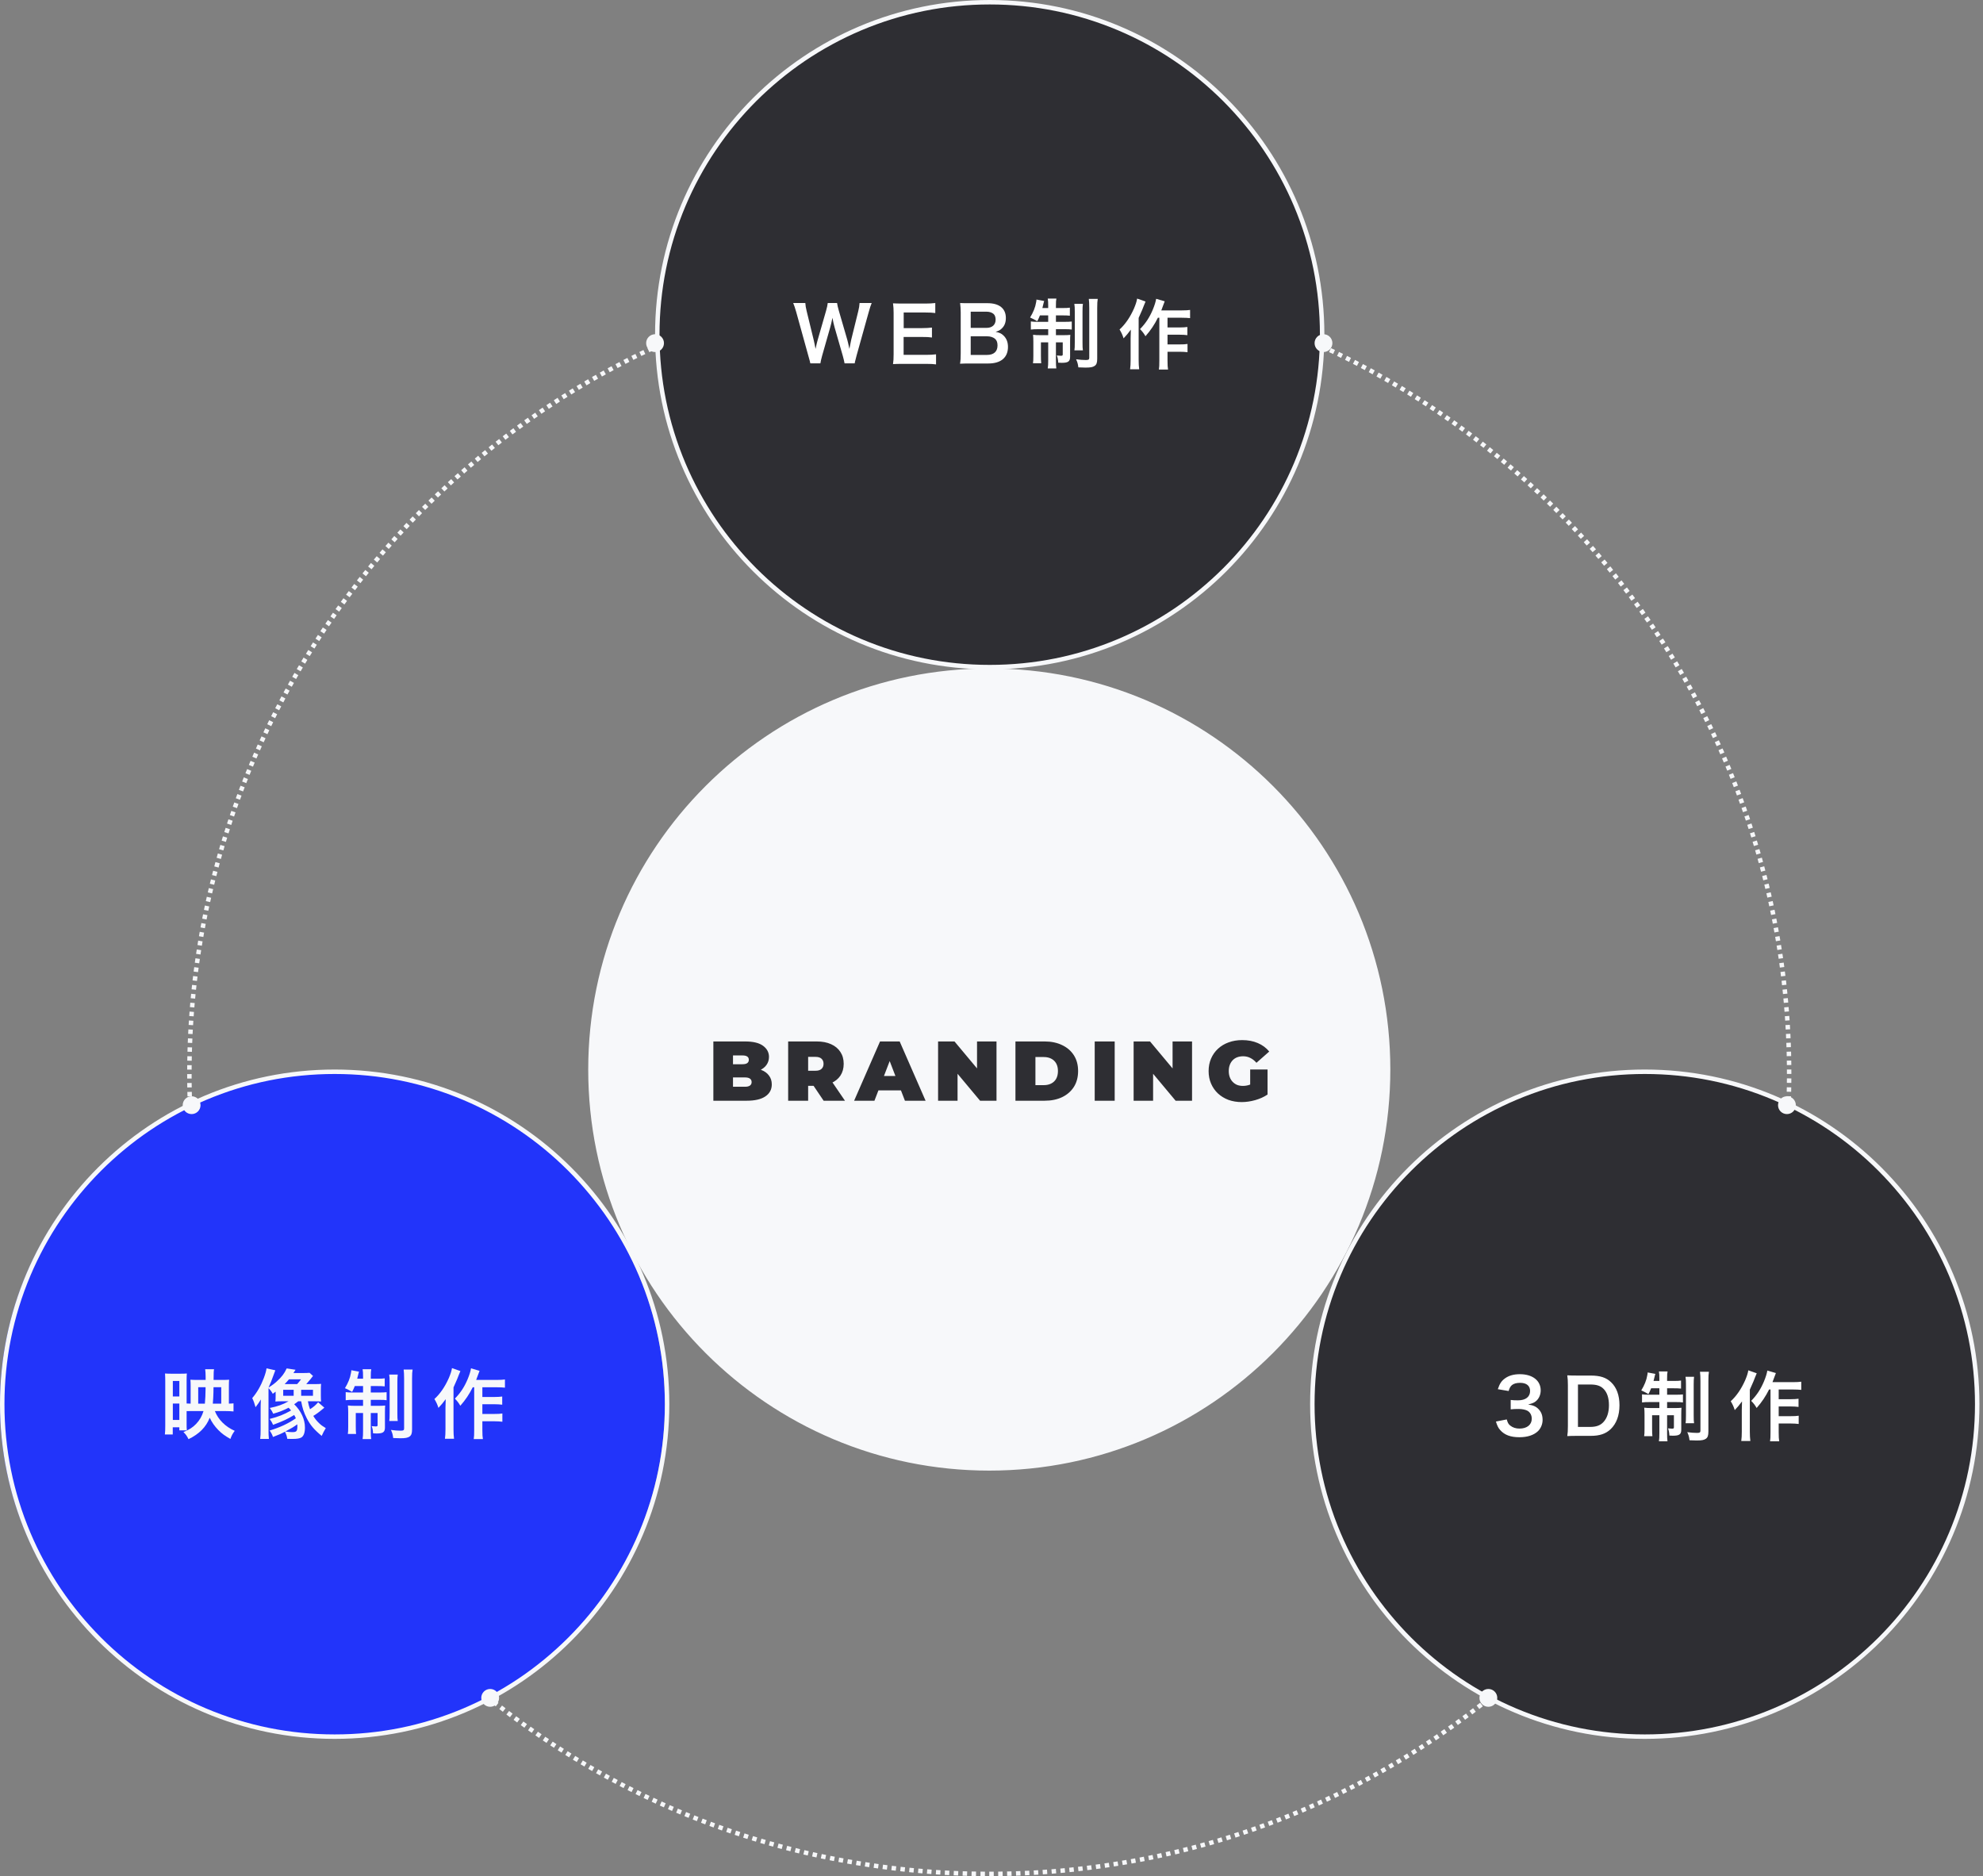
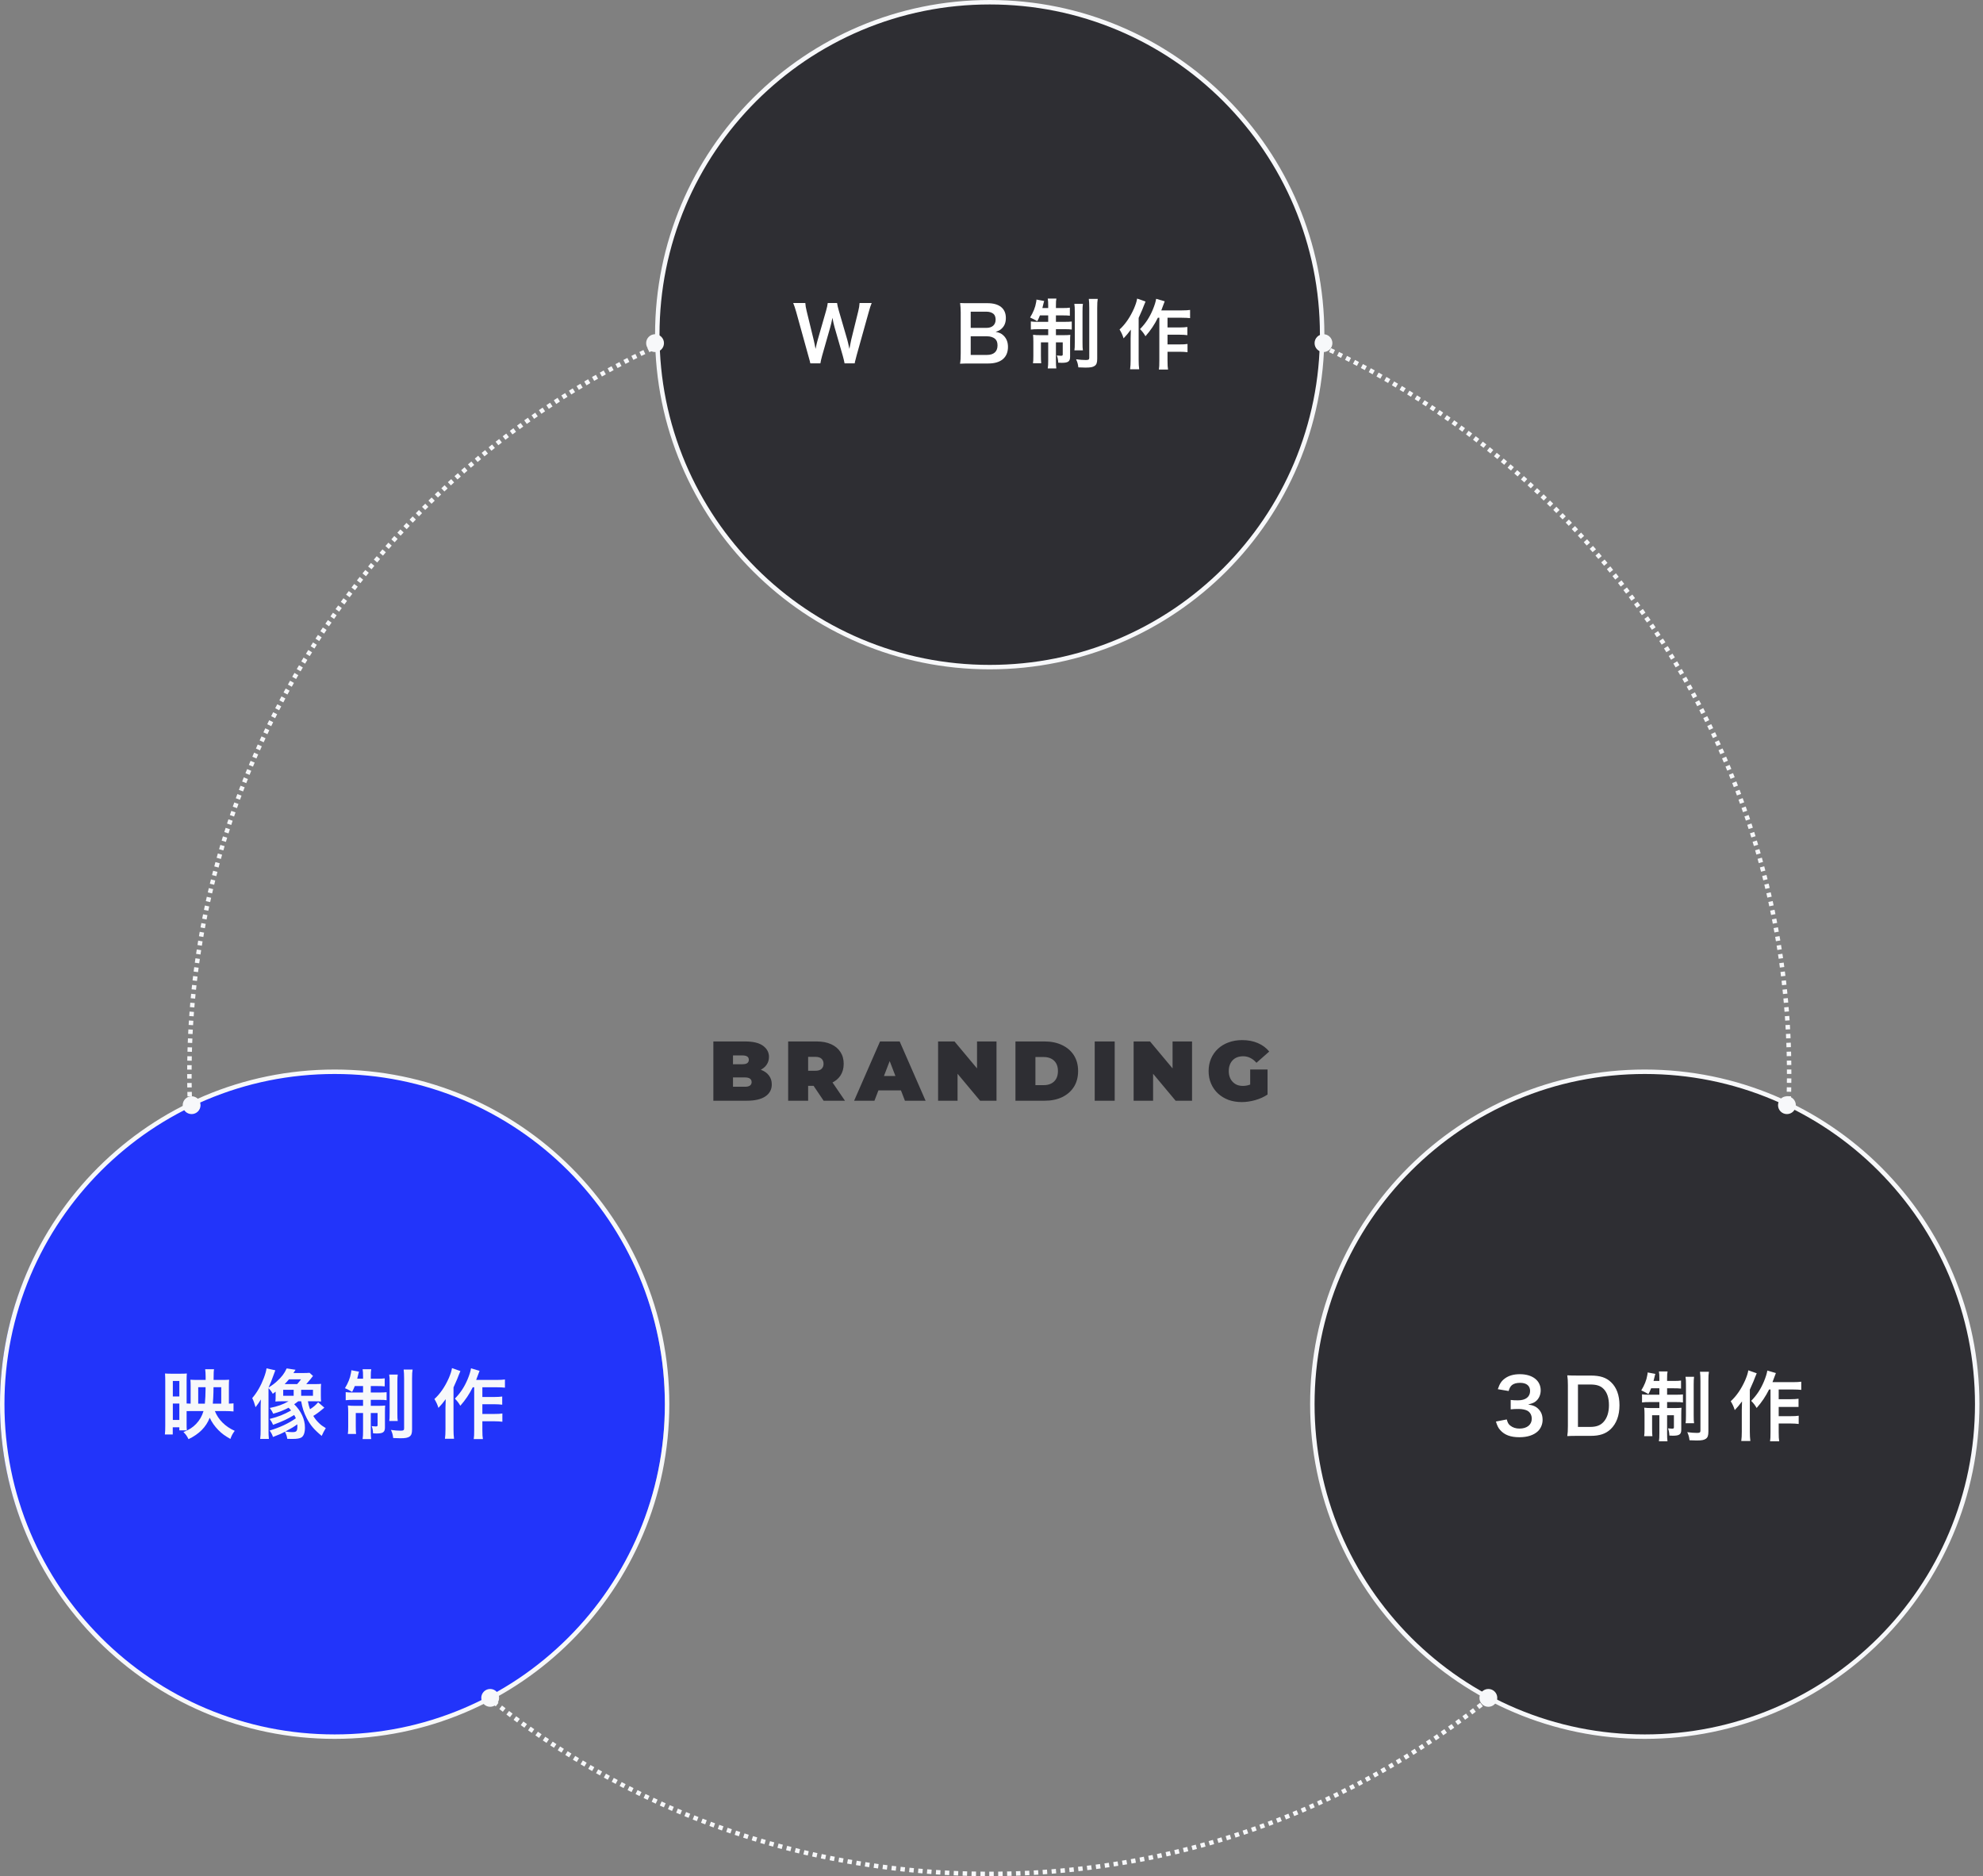
<svg xmlns="http://www.w3.org/2000/svg" width="445" height="421" viewBox="0 0 445 421" fill="none">
  <rect x="0" y="0" width="445" height="421" fill="#808080" stroke="none" />
  <path d="M222 420.5C321.135 420.5 401.5 340.135 401.5 241C401.5 141.865 321.135 61.5 222 61.5C122.865 61.5 42.5 141.865 42.5 241C42.5 340.135 122.865 420.5 222 420.5Z" stroke="#F7F8FA" stroke-dasharray="1 1" />
  <path d="M222.1 149.7C212.03 149.7 202.26 147.73 193.06 143.84C188.64 141.97 184.38 139.66 180.39 136.96C176.44 134.29 172.72 131.23 169.35 127.85C165.97 124.47 162.91 120.76 160.24 116.81C157.55 112.82 155.23 108.56 153.36 104.14C149.47 94.94 147.5 85.17 147.5 75.1C147.5 65.03 149.47 55.26 153.36 46.06C155.23 41.64 157.54 37.38 160.24 33.39C162.91 29.44 165.97 25.72 169.35 22.35C172.73 18.97 176.44 15.91 180.39 13.24C184.38 10.55 188.64 8.23 193.06 6.36C202.26 2.47 212.03 0.5 222.1 0.5C232.17 0.5 241.94 2.47 251.14 6.36C255.56 8.23 259.82 10.54 263.81 13.24C267.76 15.91 271.48 18.97 274.85 22.35C278.23 25.73 281.29 29.44 283.96 33.39C286.65 37.38 288.97 41.64 290.84 46.06C294.73 55.26 296.7 65.03 296.7 75.1C296.7 85.17 294.73 94.94 290.84 104.14C288.97 108.56 286.66 112.82 283.96 116.81C281.29 120.76 278.23 124.48 274.85 127.85C271.47 131.23 267.76 134.29 263.81 136.96C259.82 139.65 255.56 141.97 251.14 143.84C241.94 147.73 232.17 149.7 222.1 149.7Z" fill="#2E2E33" />
  <path d="M222.1 1C212.1 1 202.39 2.96 193.26 6.82C188.87 8.68 184.63 10.98 180.67 13.65C176.75 16.3 173.06 19.35 169.7 22.7C166.35 26.05 163.3 29.74 160.65 33.67C157.97 37.63 155.68 41.87 153.82 46.26C149.96 55.4 148 65.1 148 75.1C148 85.1 149.96 94.81 153.82 103.94C155.68 108.33 157.98 112.57 160.65 116.53C163.3 120.45 166.35 124.14 169.7 127.5C173.05 130.85 176.74 133.9 180.67 136.55C184.63 139.23 188.87 141.52 193.26 143.38C202.4 147.24 212.1 149.2 222.1 149.2C232.1 149.2 241.81 147.24 250.94 143.38C255.33 141.52 259.57 139.22 263.53 136.55C267.45 133.9 271.14 130.85 274.5 127.5C277.85 124.15 280.9 120.46 283.55 116.53C286.23 112.57 288.52 108.33 290.38 103.94C294.24 94.8 296.2 85.1 296.2 75.1C296.2 65.1 294.24 55.39 290.38 46.26C288.52 41.87 286.22 37.63 283.55 33.67C280.9 29.75 277.85 26.06 274.5 22.7C271.15 19.35 267.46 16.3 263.53 13.65C259.57 10.97 255.33 8.68 250.94 6.82C241.8 2.96 232.1 1 222.1 1ZM222.1 0C263.58 0 297.2 33.62 297.2 75.1C297.2 116.58 263.58 150.2 222.1 150.2C180.62 150.2 147 116.58 147 75.1C147 33.62 180.62 0 222.1 0Z" fill="#F7F8FA" />
  <path d="M74.6 389.7C64.53 389.7 54.76 387.73 45.56 383.84C41.14 381.97 36.88 379.66 32.89 376.96C28.94 374.29 25.22 371.23 21.85 367.85C18.47 364.47 15.41 360.76 12.74 356.81C10.05 352.82 7.73 348.56 5.86 344.14C1.97 334.94 0 325.17 0 315.1C0 305.03 1.97 295.26 5.86 286.06C7.73 281.64 10.04 277.38 12.74 273.39C15.41 269.44 18.47 265.72 21.85 262.35C25.23 258.97 28.94 255.91 32.89 253.24C36.88 250.55 41.14 248.23 45.56 246.36C54.76 242.47 64.53 240.5 74.6 240.5C84.67 240.5 94.44 242.47 103.64 246.36C108.06 248.23 112.32 250.54 116.31 253.24C120.26 255.91 123.98 258.97 127.35 262.35C130.73 265.73 133.79 269.44 136.46 273.39C139.15 277.38 141.47 281.64 143.34 286.06C147.23 295.26 149.2 305.03 149.2 315.1C149.2 325.17 147.23 334.94 143.34 344.14C141.47 348.56 139.16 352.82 136.46 356.81C133.79 360.76 130.73 364.48 127.35 367.85C123.97 371.23 120.26 374.29 116.31 376.96C112.32 379.65 108.06 381.97 103.64 383.84C94.44 387.73 84.67 389.7 74.6 389.7Z" fill="#2234FA" />
  <path d="M75.1 241C65.1 241 55.39 242.96 46.26 246.82C41.87 248.68 37.63 250.98 33.67 253.65C29.75 256.3 26.06 259.35 22.7 262.7C19.35 266.05 16.3 269.74 13.65 273.67C10.97 277.63 8.68 281.87 6.82 286.26C2.96 295.4 1 305.1 1 315.1C1 325.1 2.96 334.81 6.82 343.94C8.68 348.33 10.98 352.57 13.65 356.53C16.3 360.45 19.35 364.14 22.7 367.5C26.05 370.85 29.74 373.9 33.67 376.55C37.63 379.23 41.87 381.52 46.26 383.38C55.4 387.24 65.1 389.2 75.1 389.2C85.1 389.2 94.81 387.24 103.94 383.38C108.33 381.52 112.57 379.22 116.53 376.55C120.45 373.9 124.14 370.85 127.5 367.5C130.85 364.15 133.9 360.46 136.55 356.53C139.23 352.57 141.52 348.33 143.38 343.94C147.24 334.8 149.2 325.1 149.2 315.1C149.2 305.1 147.24 295.39 143.38 286.26C141.52 281.87 139.22 277.63 136.55 273.67C133.9 269.75 130.85 266.06 127.5 262.7C124.15 259.35 120.46 256.3 116.53 253.65C112.57 250.97 108.33 248.68 103.94 246.82C94.8 242.96 85.1 241 75.1 241ZM75.1 240C116.58 240 150.2 273.62 150.2 315.1C150.2 356.58 116.58 390.2 75.1 390.2C33.62 390.2 0 356.58 0 315.1C0 273.62 33.62 240 75.1 240Z" fill="#F7F8FA" />
  <path d="M106.411 311.301H106.088C105.34 312.814 104.456 314.14 103.3 315.449C102.892 314.752 102.654 314.446 102.076 313.851C103.368 312.525 104.201 311.233 104.932 309.516C105.357 308.496 105.612 307.646 105.697 307.051L107.618 307.612C107.448 308.02 107.397 308.173 107.278 308.513C107.023 309.227 107.006 309.278 106.853 309.652H111.477C112.31 309.652 112.837 309.618 113.313 309.55V311.386C112.82 311.335 112.225 311.301 111.477 311.301H108.247V313.477H111.018C111.732 313.477 112.191 313.443 112.701 313.375V315.211C112.157 315.143 111.647 315.109 111.001 315.109H108.247V317.285H111.035C111.766 317.285 112.225 317.268 112.735 317.183V319.036C112.174 318.968 111.681 318.934 111.035 318.934H108.247V320.889C108.247 321.909 108.281 322.453 108.366 322.929H106.309C106.394 322.436 106.411 321.926 106.411 320.889V311.301ZM101.43 307L103.317 307.663C103.13 308.088 103.079 308.207 102.926 308.615C102.654 309.346 102.654 309.346 101.77 311.335V320.753C101.77 321.552 101.804 322.232 101.889 322.861H99.849C99.934 322.215 99.968 321.637 99.968 320.753V315.908C99.968 315.483 99.968 315.398 100.019 313.97C99.424 314.769 98.999 315.296 98.387 315.925C98.149 315.143 97.911 314.65 97.486 313.936C98.744 312.797 99.849 311.199 100.716 309.244C101.09 308.36 101.328 307.663 101.43 307Z" fill="#F7F8FA" />
  <path d="M81.472 311.029H79.619C79.415 311.539 79.313 311.76 79.024 312.338C78.361 311.947 78.055 311.794 77.409 311.505C78.106 310.366 78.582 309.21 78.752 308.139C78.837 307.731 78.837 307.629 78.837 307.476L80.571 307.799C80.52 307.935 80.435 308.224 80.384 308.479C80.35 308.666 80.248 309.04 80.163 309.38H81.472V308.904C81.472 308.088 81.455 307.731 81.37 307.255H83.308C83.223 307.68 83.206 308.037 83.206 308.87V309.38H84.651C85.484 309.38 85.892 309.363 86.334 309.295V311.097C85.858 311.046 85.433 311.029 84.651 311.029H83.206V312.474H85.195C85.858 312.474 86.283 312.457 86.759 312.406V314.208C86.334 314.14 85.943 314.123 85.127 314.123H83.206V315.466H84.855C85.603 315.466 85.96 315.449 86.436 315.398C86.402 315.806 86.385 316.146 86.385 316.911V320.311C86.385 321.365 85.96 321.671 84.498 321.671C84.345 321.671 84.192 321.671 83.716 321.637C83.682 320.94 83.614 320.583 83.41 320.022C83.682 320.056 84.124 320.09 84.311 320.09C84.634 320.09 84.736 320.022 84.736 319.801V317.081H83.206V321.093C83.206 322.011 83.223 322.47 83.291 322.929H81.37C81.455 322.402 81.472 321.977 81.472 321.076V317.081H79.84V320.124C79.84 320.855 79.857 321.331 79.908 321.773H78.055C78.123 321.331 78.14 321.025 78.14 320.107V316.979C78.14 316.316 78.123 315.857 78.072 315.381C78.599 315.449 79.024 315.466 79.721 315.466H81.472V314.123H79.33C78.548 314.123 78.055 314.14 77.579 314.208V312.389C78.021 312.457 78.429 312.474 79.092 312.474H81.472V311.029ZM87.337 308.445H89.258C89.19 308.904 89.173 309.363 89.173 310.213V317.064C89.173 318.084 89.19 318.441 89.258 318.866H87.354C87.422 318.424 87.439 318.118 87.439 317.047V310.247C87.439 309.38 87.422 308.904 87.337 308.445ZM90.584 307.323H92.59C92.505 307.816 92.471 308.326 92.471 309.38V320.736C92.471 321.637 92.318 322.062 91.91 322.351C91.485 322.64 90.992 322.742 89.853 322.742C89.768 322.742 89.241 322.725 88.238 322.691C88.136 321.892 88.034 321.535 87.728 320.872C88.527 320.991 89.309 321.042 89.921 321.042C90.533 321.042 90.686 320.94 90.686 320.532V309.431C90.686 308.411 90.652 307.867 90.584 307.323Z" fill="#F7F8FA" />
  <path d="M61.854 313.239V312.287C61.599 312.474 61.531 312.525 61.208 312.763C60.953 312.287 60.681 311.913 60.256 311.505V320.838C60.256 321.722 60.273 322.249 60.341 322.895H58.386C58.471 322.181 58.488 321.739 58.488 320.855V316.214C58.488 315.619 58.488 315.296 58.539 314.038C58.199 314.599 57.808 315.194 57.349 315.772C57.077 314.82 56.924 314.395 56.601 313.732C57.655 312.508 58.539 310.978 59.202 309.227C59.559 308.275 59.729 307.646 59.814 307.051L61.786 307.493C60.783 310.213 60.783 310.213 60.256 311.386C61.242 310.723 61.531 310.519 62.109 309.992C63.231 308.972 63.792 308.241 64.336 307.068L66.325 307.374C66.104 307.731 66.104 307.731 65.849 308.105H68.042C68.654 308.105 69.062 308.088 69.47 308.054L70.252 308.768C70.133 308.887 70.133 308.887 69.708 309.448C69.657 309.499 69.555 309.635 69.368 309.839C69.283 309.941 69.147 310.094 68.994 310.281C68.875 310.417 68.841 310.451 68.722 310.587H70.711C71.34 310.587 71.68 310.57 72.054 310.536C72.02 310.927 72.003 311.267 72.003 311.879V313.12C72.003 313.868 72.02 314.123 72.054 314.497C71.663 314.463 71.391 314.446 70.711 314.446H69.096C69.266 315.313 69.334 315.585 69.572 316.231C70.422 315.67 70.796 315.347 71.391 314.667L72.785 315.874L72.564 316.061C71.731 316.775 70.83 317.438 70.303 317.727C70.711 318.407 71.119 318.9 71.697 319.444C72.071 319.801 72.377 320.022 73.108 320.464C72.7 321.127 72.479 321.569 72.19 322.215C70.456 320.77 69.623 319.784 68.824 318.22C68.195 316.996 67.855 315.942 67.583 314.446H66.92C66.359 314.871 66.308 314.922 66.019 315.109C67.566 316.622 68.433 318.492 68.433 320.328C68.433 321.484 68.161 322.215 67.651 322.555C67.26 322.793 66.631 322.895 65.611 322.895C65.407 322.895 65.05 322.895 64.472 322.878C64.37 322.266 64.251 321.909 63.962 321.263C62.959 321.79 62.755 321.875 61.259 322.453C61.123 321.994 60.868 321.518 60.511 321.008C62.823 320.311 64.693 319.444 66.393 318.254C66.257 317.965 66.206 317.846 66.019 317.523C64.404 318.492 63.622 318.849 61.276 319.733C61.055 319.206 60.8 318.781 60.511 318.407C62.466 317.914 63.673 317.438 65.322 316.503C65.084 316.214 64.982 316.112 64.761 315.891C63.724 316.435 62.636 316.877 61.31 317.234C61.072 316.724 61.038 316.656 60.545 315.942C62.262 315.602 63.52 315.16 64.744 314.446H63.163C62.67 314.446 62.228 314.463 61.803 314.497C61.837 314.123 61.854 313.783 61.854 313.239ZM63.877 310.587H66.682C67.09 310.128 67.294 309.89 67.549 309.516H64.846C64.489 309.958 64.251 310.213 63.877 310.587ZM66.716 319.614C65.951 320.175 65.39 320.515 64.03 321.229C64.693 321.331 65.101 321.365 65.594 321.365C66.563 321.365 66.733 321.144 66.733 320.005C66.733 319.92 66.733 319.818 66.716 319.614ZM63.554 311.862V313.205H65.9V311.862H63.554ZM67.583 311.862V313.205H70.235V311.862H67.583Z" fill="#F7F8FA" />
  <path d="M45.67 316.639H42.763C42.559 316.639 42.474 316.639 41.879 316.656V319.597C41.879 320.209 41.879 320.413 41.93 320.974H40.247V320.277H38.768V321.892H37C37.068 321.348 37.085 320.77 37.085 319.886V309.873C37.085 309.244 37.068 308.768 37.034 308.207C37.442 308.241 37.765 308.258 38.445 308.258H40.451C41.199 308.258 41.556 308.241 41.93 308.207C41.896 308.581 41.879 309.006 41.879 309.737V314.939C42.185 314.956 42.474 314.973 42.78 314.973V310.995C42.78 310.383 42.763 309.992 42.729 309.601C43.154 309.635 43.494 309.652 44.191 309.652H46.146V308.972C46.146 308.241 46.112 307.765 46.044 307.255H48.033C47.948 307.816 47.948 307.816 47.931 309.652H50.073C50.719 309.652 51.042 309.635 51.416 309.601C51.382 309.924 51.365 310.332 51.365 311.046V314.973C51.943 314.956 52.096 314.939 52.402 314.905V316.724C51.892 316.673 51.28 316.639 50.549 316.639H48.22C48.985 318.577 50.566 320.141 52.674 321.076C52.164 321.773 51.977 322.13 51.705 322.895C50.498 322.215 49.784 321.705 48.985 320.889C48.169 320.056 47.523 319.138 47.064 318.135C46.231 320.243 44.718 321.773 42.304 322.946C41.913 322.164 41.726 321.909 41.165 321.348C42.44 320.838 43.256 320.311 44.004 319.529C44.803 318.696 45.313 317.795 45.67 316.639ZM44.48 314.973H45.976C46.061 313.987 46.129 312.814 46.129 311.811V311.284H44.48V314.973ZM47.761 314.973H49.648V311.284H47.914L47.897 312.474C47.88 313.29 47.829 314.106 47.761 314.973ZM38.785 309.89V313.358H40.247V309.89H38.785ZM38.785 314.956V318.628H40.247V314.956H38.785Z" fill="#F7F8FA" />
  <path d="M369.1 389.7C359.03 389.7 349.26 387.73 340.06 383.84C335.64 381.97 331.38 379.66 327.39 376.96C323.44 374.29 319.72 371.23 316.35 367.85C312.97 364.47 309.91 360.76 307.24 356.81C304.55 352.82 302.23 348.56 300.36 344.14C296.47 334.94 294.5 325.17 294.5 315.1C294.5 305.03 296.47 295.26 300.36 286.06C302.23 281.64 304.54 277.38 307.24 273.39C309.91 269.44 312.97 265.72 316.35 262.35C319.73 258.97 323.44 255.91 327.39 253.24C331.38 250.55 335.64 248.23 340.06 246.36C349.26 242.47 359.03 240.5 369.1 240.5C379.17 240.5 388.94 242.47 398.14 246.36C402.56 248.23 406.82 250.54 410.81 253.24C414.76 255.91 418.48 258.97 421.85 262.35C425.23 265.73 428.29 269.44 430.96 273.39C433.65 277.38 435.97 281.64 437.84 286.06C441.73 295.26 443.7 305.03 443.7 315.1C443.7 325.17 441.73 334.94 437.84 344.14C435.97 348.56 433.66 352.82 430.96 356.81C428.29 360.76 425.23 364.48 421.85 367.85C418.47 371.23 414.76 374.29 410.81 376.96C406.82 379.65 402.56 381.97 398.14 383.84C388.94 387.73 379.17 389.7 369.1 389.7Z" fill="#2E2E33" />
  <path d="M369.1 241C359.1 241 349.39 242.96 340.26 246.82C335.87 248.68 331.63 250.98 327.67 253.65C323.75 256.3 320.06 259.35 316.7 262.7C313.35 266.05 310.3 269.74 307.65 273.67C304.97 277.63 302.68 281.87 300.82 286.26C296.96 295.4 295 305.1 295 315.1C295 325.1 296.96 334.81 300.82 343.94C302.68 348.33 304.98 352.57 307.65 356.53C310.3 360.45 313.35 364.14 316.7 367.5C320.05 370.85 323.74 373.9 327.67 376.55C331.63 379.23 335.87 381.52 340.26 383.38C349.4 387.24 359.1 389.2 369.1 389.2C379.1 389.2 388.81 387.24 397.94 383.38C402.33 381.52 406.57 379.22 410.53 376.55C414.45 373.9 418.14 370.85 421.5 367.5C424.85 364.15 427.9 360.46 430.55 356.53C433.23 352.57 435.52 348.33 437.38 343.94C441.24 334.8 443.2 325.1 443.2 315.1C443.2 305.1 441.24 295.39 437.38 286.26C435.52 281.87 433.22 277.63 430.55 273.67C427.9 269.75 424.85 266.06 421.5 262.7C418.15 259.35 414.46 256.3 410.53 253.65C406.57 250.97 402.33 248.68 397.94 246.82C388.8 242.96 379.1 241 369.1 241ZM369.1 240C410.58 240 444.2 273.62 444.2 315.1C444.2 356.58 410.58 390.2 369.1 390.2C327.62 390.2 294 356.58 294 315.1C294 273.62 327.62 240 369.1 240Z" fill="#F7F8FA" />
  <path d="M297 79C298.105 79 299 78.105 299 77C299 75.895 298.105 75 297 75C295.895 75 295 75.895 295 77C295 78.105 295.895 79 297 79Z" fill="#F7F8FA" />
  <path d="M147 79C148.105 79 149 78.105 149 77C149 75.895 148.105 75 147 75C145.895 75 145 75.895 145 77C145 78.105 145.895 79 147 79Z" fill="#F7F8FA" />
  <path d="M43 250C44.105 250 45 249.105 45 248C45 246.895 44.105 246 43 246C41.895 246 41 246.895 41 248C41 249.105 41.895 250 43 250Z" fill="#F7F8FA" />
  <path d="M110 383C111.105 383 112 382.105 112 381C112 379.895 111.105 379 110 379C108.895 379 108 379.895 108 381C108 382.105 108.895 383 110 383Z" fill="#F7F8FA" />
  <path d="M334 383C335.105 383 336 382.105 336 381C336 379.895 335.105 379 334 379C332.895 379 332 379.895 332 381C332 382.105 332.895 383 334 383Z" fill="#F7F8FA" />
  <path d="M401 250C402.105 250 403 249.105 403 248C403 246.895 402.105 246 401 246C399.895 246 399 246.895 399 248C399 249.105 399.895 250 401 250Z" fill="#F7F8FA" />
-   <path d="M222 150.5C271.434 150.5 311.5 190.566 311.5 240C311.5 289.434 271.434 329.5 222 329.5C172.566 329.5 132.5 289.434 132.5 240C132.5 190.566 172.566 150.5 222 150.5Z" fill="#F7F8FA" stroke="#F7F8FA" />
  <path d="M260.163 71.301H259.84C259.092 72.814 258.208 74.14 257.052 75.449C256.644 74.752 256.406 74.446 255.828 73.851C257.12 72.525 257.953 71.233 258.684 69.516C259.109 68.496 259.364 67.646 259.449 67.051L261.37 67.612C261.2 68.02 261.149 68.173 261.03 68.513C260.775 69.227 260.758 69.278 260.605 69.652H265.229C266.062 69.652 266.589 69.618 267.065 69.55V71.386C266.572 71.335 265.977 71.301 265.229 71.301H261.999V73.477H264.77C265.484 73.477 265.943 73.443 266.453 73.375V75.211C265.909 75.143 265.399 75.109 264.753 75.109H261.999V77.285H264.787C265.518 77.285 265.977 77.268 266.487 77.183V79.036C265.926 78.968 265.433 78.934 264.787 78.934H261.999V80.889C261.999 81.909 262.033 82.453 262.118 82.929H260.061C260.146 82.436 260.163 81.926 260.163 80.889V71.301ZM255.182 67L257.069 67.663C256.882 68.088 256.831 68.207 256.678 68.615C256.406 69.346 256.406 69.346 255.522 71.335V80.753C255.522 81.552 255.556 82.232 255.641 82.861H253.601C253.686 82.215 253.72 81.637 253.72 80.753V75.908C253.72 75.483 253.72 75.398 253.771 73.97C253.176 74.769 252.751 75.296 252.139 75.925C251.901 75.143 251.663 74.65 251.238 73.936C252.496 72.797 253.601 71.199 254.468 69.244C254.842 68.36 255.08 67.663 255.182 67Z" fill="white" />
  <path d="M235.224 70.774H233.371C233.167 71.284 233.065 71.505 232.776 72.083C232.113 71.692 231.807 71.539 231.161 71.25C231.858 70.111 232.334 68.955 232.504 67.884C232.589 67.476 232.589 67.374 232.589 67.221L234.323 67.544C234.272 67.68 234.187 67.969 234.136 68.224C234.102 68.411 234 68.785 233.915 69.125H235.224V68.649C235.224 67.833 235.207 67.476 235.122 67H237.06C236.975 67.425 236.958 67.782 236.958 68.615V69.125H238.403C239.236 69.125 239.644 69.108 240.086 69.04V70.842C239.61 70.791 239.185 70.774 238.403 70.774H236.958V72.219H238.947C239.61 72.219 240.035 72.202 240.511 72.151V73.953C240.086 73.885 239.695 73.868 238.879 73.868H236.958V75.211H238.607C239.355 75.211 239.712 75.194 240.188 75.143C240.154 75.551 240.137 75.891 240.137 76.656V80.056C240.137 81.11 239.712 81.416 238.25 81.416C238.097 81.416 237.944 81.416 237.468 81.382C237.434 80.685 237.366 80.328 237.162 79.767C237.434 79.801 237.876 79.835 238.063 79.835C238.386 79.835 238.488 79.767 238.488 79.546V76.826H236.958V80.838C236.958 81.756 236.975 82.215 237.043 82.674H235.122C235.207 82.147 235.224 81.722 235.224 80.821V76.826H233.592V79.869C233.592 80.6 233.609 81.076 233.66 81.518H231.807C231.875 81.076 231.892 80.77 231.892 79.852V76.724C231.892 76.061 231.875 75.602 231.824 75.126C232.351 75.194 232.776 75.211 233.473 75.211H235.224V73.868H233.082C232.3 73.868 231.807 73.885 231.331 73.953V72.134C231.773 72.202 232.181 72.219 232.844 72.219H235.224V70.774ZM241.089 68.19H243.01C242.942 68.649 242.925 69.108 242.925 69.958V76.809C242.925 77.829 242.942 78.186 243.01 78.611H241.106C241.174 78.169 241.191 77.863 241.191 76.792V69.992C241.191 69.125 241.174 68.649 241.089 68.19ZM244.336 67.068H246.342C246.257 67.561 246.223 68.071 246.223 69.125V80.481C246.223 81.382 246.07 81.807 245.662 82.096C245.237 82.385 244.744 82.487 243.605 82.487C243.52 82.487 242.993 82.47 241.99 82.436C241.888 81.637 241.786 81.28 241.48 80.617C242.279 80.736 243.061 80.787 243.673 80.787C244.285 80.787 244.438 80.685 244.438 80.277V69.176C244.438 68.156 244.404 67.612 244.336 67.068Z" fill="white" />
  <path d="M221.795 81.566H217.613C216.627 81.566 216.134 81.583 215.437 81.617C215.556 80.903 215.59 80.41 215.59 79.322V70.091C215.59 69.309 215.539 68.697 215.454 68C216.168 68.034 216.44 68.034 217.596 68.034H221.608C224.243 68.034 225.722 69.224 225.722 71.349C225.722 72.386 225.416 73.151 224.77 73.746C224.396 74.103 224.09 74.256 223.427 74.46C224.294 74.647 224.685 74.817 225.144 75.242C225.841 75.888 226.198 76.738 226.198 77.843C226.198 80.223 224.617 81.566 221.795 81.566ZM217.834 73.576H221.37C222.662 73.576 223.427 72.879 223.427 71.723C223.427 71.179 223.257 70.72 222.985 70.465C222.611 70.125 222.033 69.938 221.353 69.938H217.834V73.576ZM217.834 75.463V79.645H221.489C223.002 79.645 223.852 78.897 223.852 77.52C223.852 76.84 223.682 76.381 223.308 76.041C222.883 75.667 222.237 75.463 221.455 75.463H217.834Z" fill="white" />
-   <path d="M210.055 79.509V81.77C209.443 81.685 208.899 81.651 207.862 81.651H202.558C201.538 81.651 201.079 81.668 200.399 81.702C200.501 81.022 200.535 80.461 200.535 79.458V70.261C200.535 69.377 200.501 68.867 200.399 68.068C201.079 68.102 201.521 68.119 202.558 68.119H207.692C208.542 68.119 209.103 68.085 209.885 68V70.244C209.239 70.159 208.695 70.125 207.692 70.125H202.796V73.627H206.927C207.811 73.627 208.389 73.593 209.137 73.508V75.735C208.44 75.633 207.981 75.616 206.927 75.616H202.779V79.628H207.879C208.831 79.628 209.324 79.594 210.055 79.509Z" fill="white" />
  <path d="M191.804 81.532H189.526C189.458 81.124 189.288 80.393 189.118 79.815L187.299 73.491C187.112 72.828 186.959 72.182 186.806 71.315C186.619 72.284 186.449 72.947 186.296 73.491L184.494 79.815C184.29 80.58 184.154 81.124 184.103 81.532H181.842C181.757 81.107 181.757 81.107 181.383 79.781L178.68 70.023C178.391 69.037 178.221 68.51 178 68H180.72C180.754 68.578 180.839 69.088 181.026 69.836L182.607 76.313C182.726 76.84 182.913 77.707 183.015 78.302C183.236 77.248 183.355 76.772 183.491 76.296L185.378 69.734C185.582 69.02 185.701 68.459 185.752 68H187.843C187.894 68.408 188.047 69.071 188.234 69.7L190.138 76.245C190.257 76.687 190.342 77.027 190.614 78.302C190.699 77.911 190.699 77.911 190.801 77.316C190.852 77.044 190.988 76.381 191.022 76.228L192.603 69.819C192.773 69.173 192.875 68.476 192.892 68H195.612C195.374 68.578 195.221 69.037 194.949 70.023L192.229 79.764C192.11 80.24 192.025 80.546 191.991 80.699C191.855 81.175 191.855 81.175 191.804 81.532Z" fill="white" />
  <path d="M160.083 247V233.7H167.189C169.026 233.7 170.381 234.029 171.255 234.688C172.129 235.334 172.566 236.164 172.566 237.177C172.566 237.848 172.376 238.45 171.996 238.982C171.629 239.501 171.09 239.913 170.381 240.217C169.672 240.521 168.798 240.673 167.759 240.673L168.139 239.647C169.178 239.647 170.071 239.793 170.818 240.084C171.578 240.375 172.161 240.8 172.566 241.357C172.984 241.902 173.193 242.56 173.193 243.333C173.193 244.486 172.712 245.385 171.749 246.031C170.799 246.677 169.406 247 167.569 247H160.083ZM164.491 243.865H167.189C167.683 243.865 168.05 243.776 168.291 243.599C168.544 243.422 168.671 243.162 168.671 242.82C168.671 242.478 168.544 242.218 168.291 242.041C168.05 241.864 167.683 241.775 167.189 241.775H164.187V238.811H166.581C167.088 238.811 167.455 238.729 167.683 238.564C167.924 238.387 168.044 238.14 168.044 237.823C168.044 237.494 167.924 237.247 167.683 237.082C167.455 236.917 167.088 236.835 166.581 236.835H164.491V243.865ZM176.868 247V233.7H183.271C184.513 233.7 185.583 233.903 186.482 234.308C187.394 234.713 188.097 235.296 188.591 236.056C189.085 236.803 189.332 237.69 189.332 238.716C189.332 239.742 189.085 240.629 188.591 241.376C188.097 242.111 187.394 242.674 186.482 243.067C185.583 243.46 184.513 243.656 183.271 243.656H179.357L181.352 241.813V247H176.868ZM184.829 247L181.561 242.155H186.311L189.617 247H184.829ZM181.352 242.307L179.357 240.274H182.986C183.607 240.274 184.063 240.135 184.354 239.856C184.658 239.577 184.81 239.197 184.81 238.716C184.81 238.235 184.658 237.855 184.354 237.576C184.063 237.297 183.607 237.158 182.986 237.158H179.357L181.352 235.125V242.307ZM191.672 247L197.486 233.7H201.894L207.708 247H203.072L198.778 235.828H200.526L196.232 247H191.672ZM195.13 244.682L196.27 241.452H202.388L203.528 244.682H195.13ZM210.513 247V233.7H214.199L220.963 241.794H219.253V233.7H223.623V247H219.937L213.173 238.906H214.883V247H210.513ZM227.874 247V233.7H234.429C235.911 233.7 237.215 233.972 238.343 234.517C239.47 235.049 240.35 235.809 240.984 236.797C241.617 237.785 241.934 238.963 241.934 240.331C241.934 241.712 241.617 242.902 240.984 243.903C240.35 244.891 239.47 245.657 238.343 246.202C237.215 246.734 235.911 247 234.429 247H227.874ZM232.358 243.504H234.239C234.872 243.504 235.423 243.384 235.892 243.143C236.373 242.902 236.747 242.548 237.013 242.079C237.279 241.598 237.412 241.015 237.412 240.331C237.412 239.66 237.279 239.09 237.013 238.621C236.747 238.152 236.373 237.798 235.892 237.557C235.423 237.316 234.872 237.196 234.239 237.196H232.358V243.504ZM245.661 247V233.7H250.145V247H245.661ZM254.394 247V233.7H258.08L264.844 241.794H263.134V233.7H267.504V247H263.818L257.054 238.906H258.764V247H254.394ZM278.651 247.304C277.574 247.304 276.58 247.139 275.668 246.81C274.769 246.468 273.983 245.987 273.312 245.366C272.653 244.745 272.14 244.011 271.773 243.162C271.406 242.313 271.222 241.376 271.222 240.35C271.222 239.324 271.406 238.387 271.773 237.538C272.14 236.689 272.66 235.955 273.331 235.334C274.002 234.713 274.794 234.238 275.706 233.909C276.631 233.567 277.644 233.396 278.746 233.396C280.063 233.396 281.235 233.618 282.261 234.061C283.3 234.504 284.155 235.138 284.826 235.961L281.957 238.488C281.539 238.007 281.083 237.646 280.589 237.405C280.108 237.152 279.569 237.025 278.974 237.025C278.48 237.025 278.03 237.101 277.625 237.253C277.232 237.405 276.897 237.627 276.618 237.918C276.339 238.209 276.124 238.558 275.972 238.963C275.82 239.368 275.744 239.831 275.744 240.35C275.744 240.844 275.82 241.3 275.972 241.718C276.124 242.123 276.339 242.472 276.618 242.763C276.897 243.054 277.226 243.282 277.606 243.447C277.999 243.599 278.436 243.675 278.917 243.675C279.424 243.675 279.918 243.593 280.399 243.428C280.88 243.251 281.393 242.953 281.938 242.535L284.446 245.613C283.635 246.158 282.711 246.576 281.672 246.867C280.633 247.158 279.626 247.304 278.651 247.304ZM280.551 245.043V239.989H284.446V245.613L280.551 245.043Z" fill="#2E2E33" />
-   <path d="M335.697 318.991L338.128 318.515C338.349 319.297 338.502 319.569 338.927 319.909C339.488 320.351 340.168 320.572 340.984 320.572C342.667 320.572 343.738 319.705 343.738 318.362C343.738 317.58 343.398 316.934 342.786 316.577C342.378 316.339 341.579 316.169 340.831 316.169C340.083 316.169 339.59 316.186 339.012 316.254V314.146C339.556 314.214 339.93 314.231 340.661 314.231C342.361 314.231 343.364 313.449 343.364 312.14C343.364 310.967 342.565 310.304 341.12 310.304C340.287 310.304 339.675 310.491 339.267 310.831C338.927 311.154 338.757 311.443 338.553 312.14L336.122 311.732C336.547 310.474 336.938 309.879 337.737 309.301C338.604 308.672 339.709 308.366 341.069 308.366C343.908 308.366 345.744 309.794 345.744 312.004C345.744 313.024 345.302 313.959 344.571 314.503C344.197 314.792 343.823 314.928 342.922 315.166C344.129 315.353 344.758 315.642 345.353 316.305C345.914 316.934 346.169 317.648 346.169 318.651C346.169 319.569 345.778 320.504 345.149 321.133C344.214 322.034 342.786 322.51 340.967 322.51C338.978 322.51 337.618 322 336.649 320.895C336.224 320.419 336.003 319.977 335.697 318.991ZM351.846 320.011V310.831C351.846 309.879 351.812 309.369 351.71 308.621C352.39 308.655 352.798 308.672 353.869 308.672H356.946C359.071 308.672 360.448 309.114 361.536 310.168C362.777 311.341 363.423 313.109 363.423 315.319C363.423 317.631 362.743 319.467 361.417 320.725C360.329 321.745 358.969 322.204 356.963 322.204H353.869C352.832 322.204 352.407 322.221 351.71 322.255C351.812 321.558 351.846 321.031 351.846 320.011ZM354.107 320.198H356.81C358.204 320.198 359.105 319.875 359.819 319.11C360.635 318.243 361.06 316.934 361.06 315.336C361.06 313.721 360.669 312.514 359.887 311.698C359.19 310.967 358.306 310.678 356.827 310.678H354.107V320.198ZM372.376 311.528H370.523C370.319 312.038 370.217 312.259 369.928 312.837C369.265 312.446 368.959 312.293 368.313 312.004C369.01 310.865 369.486 309.709 369.656 308.638C369.741 308.23 369.741 308.128 369.741 307.975L371.475 308.298C371.424 308.434 371.339 308.723 371.288 308.978C371.254 309.165 371.152 309.539 371.067 309.879H372.376V309.403C372.376 308.587 372.359 308.23 372.274 307.754H374.212C374.127 308.179 374.11 308.536 374.11 309.369V309.879H375.555C376.388 309.879 376.796 309.862 377.238 309.794V311.596C376.762 311.545 376.337 311.528 375.555 311.528H374.11V312.973H376.099C376.762 312.973 377.187 312.956 377.663 312.905V314.707C377.238 314.639 376.847 314.622 376.031 314.622H374.11V315.965H375.759C376.507 315.965 376.864 315.948 377.34 315.897C377.306 316.305 377.289 316.645 377.289 317.41V320.81C377.289 321.864 376.864 322.17 375.402 322.17C375.249 322.17 375.096 322.17 374.62 322.136C374.586 321.439 374.518 321.082 374.314 320.521C374.586 320.555 375.028 320.589 375.215 320.589C375.538 320.589 375.64 320.521 375.64 320.3V317.58H374.11V321.592C374.11 322.51 374.127 322.969 374.195 323.428H372.274C372.359 322.901 372.376 322.476 372.376 321.575V317.58H370.744V320.623C370.744 321.354 370.761 321.83 370.812 322.272H368.959C369.027 321.83 369.044 321.524 369.044 320.606V317.478C369.044 316.815 369.027 316.356 368.976 315.88C369.503 315.948 369.928 315.965 370.625 315.965H372.376V314.622H370.234C369.452 314.622 368.959 314.639 368.483 314.707V312.888C368.925 312.956 369.333 312.973 369.996 312.973H372.376V311.528ZM378.241 308.944H380.162C380.094 309.403 380.077 309.862 380.077 310.712V317.563C380.077 318.583 380.094 318.94 380.162 319.365H378.258C378.326 318.923 378.343 318.617 378.343 317.546V310.746C378.343 309.879 378.326 309.403 378.241 308.944ZM381.488 307.822H383.494C383.409 308.315 383.375 308.825 383.375 309.879V321.235C383.375 322.136 383.222 322.561 382.814 322.85C382.389 323.139 381.896 323.241 380.757 323.241C380.672 323.241 380.145 323.224 379.142 323.19C379.04 322.391 378.938 322.034 378.632 321.371C379.431 321.49 380.213 321.541 380.825 321.541C381.437 321.541 381.59 321.439 381.59 321.031V309.93C381.59 308.91 381.556 308.366 381.488 307.822ZM397.315 311.8H396.992C396.244 313.313 395.36 314.639 394.204 315.948C393.796 315.251 393.558 314.945 392.98 314.35C394.272 313.024 395.105 311.732 395.836 310.015C396.261 308.995 396.516 308.145 396.601 307.55L398.522 308.111C398.352 308.519 398.301 308.672 398.182 309.012C397.927 309.726 397.91 309.777 397.757 310.151H402.381C403.214 310.151 403.741 310.117 404.217 310.049V311.885C403.724 311.834 403.129 311.8 402.381 311.8H399.151V313.976H401.922C402.636 313.976 403.095 313.942 403.605 313.874V315.71C403.061 315.642 402.551 315.608 401.905 315.608H399.151V317.784H401.939C402.67 317.784 403.129 317.767 403.639 317.682V319.535C403.078 319.467 402.585 319.433 401.939 319.433H399.151V321.388C399.151 322.408 399.185 322.952 399.27 323.428H397.213C397.298 322.935 397.315 322.425 397.315 321.388V311.8ZM392.334 307.499L394.221 308.162C394.034 308.587 393.983 308.706 393.83 309.114C393.558 309.845 393.558 309.845 392.674 311.834V321.252C392.674 322.051 392.708 322.731 392.793 323.36H390.753C390.838 322.714 390.872 322.136 390.872 321.252V316.407C390.872 315.982 390.872 315.897 390.923 314.469C390.328 315.268 389.903 315.795 389.291 316.424C389.053 315.642 388.815 315.149 388.39 314.435C389.648 313.296 390.753 311.698 391.62 309.743C391.994 308.859 392.232 308.162 392.334 307.499Z" fill="white" />
+   <path d="M335.697 318.991L338.128 318.515C338.349 319.297 338.502 319.569 338.927 319.909C339.488 320.351 340.168 320.572 340.984 320.572C342.667 320.572 343.738 319.705 343.738 318.362C343.738 317.58 343.398 316.934 342.786 316.577C342.378 316.339 341.579 316.169 340.831 316.169C340.083 316.169 339.59 316.186 339.012 316.254V314.146C339.556 314.214 339.93 314.231 340.661 314.231C342.361 314.231 343.364 313.449 343.364 312.14C343.364 310.967 342.565 310.304 341.12 310.304C340.287 310.304 339.675 310.491 339.267 310.831C338.927 311.154 338.757 311.443 338.553 312.14L336.122 311.732C336.547 310.474 336.938 309.879 337.737 309.301C338.604 308.672 339.709 308.366 341.069 308.366C343.908 308.366 345.744 309.794 345.744 312.004C345.744 313.024 345.302 313.959 344.571 314.503C344.197 314.792 343.823 314.928 342.922 315.166C344.129 315.353 344.758 315.642 345.353 316.305C345.914 316.934 346.169 317.648 346.169 318.651C346.169 319.569 345.778 320.504 345.149 321.133C344.214 322.034 342.786 322.51 340.967 322.51C338.978 322.51 337.618 322 336.649 320.895C336.224 320.419 336.003 319.977 335.697 318.991ZM351.846 320.011V310.831C351.846 309.879 351.812 309.369 351.71 308.621C352.39 308.655 352.798 308.672 353.869 308.672H356.946C359.071 308.672 360.448 309.114 361.536 310.168C362.777 311.341 363.423 313.109 363.423 315.319C363.423 317.631 362.743 319.467 361.417 320.725C360.329 321.745 358.969 322.204 356.963 322.204H353.869C352.832 322.204 352.407 322.221 351.71 322.255C351.812 321.558 351.846 321.031 351.846 320.011ZM354.107 320.198H356.81C358.204 320.198 359.105 319.875 359.819 319.11C360.635 318.243 361.06 316.934 361.06 315.336C361.06 313.721 360.669 312.514 359.887 311.698C359.19 310.967 358.306 310.678 356.827 310.678H354.107V320.198ZM372.376 311.528H370.523C370.319 312.038 370.217 312.259 369.928 312.837C369.265 312.446 368.959 312.293 368.313 312.004C369.01 310.865 369.486 309.709 369.656 308.638C369.741 308.23 369.741 308.128 369.741 307.975L371.475 308.298C371.424 308.434 371.339 308.723 371.288 308.978C371.254 309.165 371.152 309.539 371.067 309.879H372.376V309.403C372.376 308.587 372.359 308.23 372.274 307.754H374.212C374.127 308.179 374.11 308.536 374.11 309.369V309.879H375.555C376.388 309.879 376.796 309.862 377.238 309.794V311.596C376.762 311.545 376.337 311.528 375.555 311.528H374.11V312.973H376.099C376.762 312.973 377.187 312.956 377.663 312.905V314.707C377.238 314.639 376.847 314.622 376.031 314.622H374.11V315.965H375.759C376.507 315.965 376.864 315.948 377.34 315.897C377.306 316.305 377.289 316.645 377.289 317.41V320.81C377.289 321.864 376.864 322.17 375.402 322.17C375.249 322.17 375.096 322.17 374.62 322.136C374.586 321.439 374.518 321.082 374.314 320.521C374.586 320.555 375.028 320.589 375.215 320.589C375.538 320.589 375.64 320.521 375.64 320.3V317.58H374.11V321.592C374.11 322.51 374.127 322.969 374.195 323.428H372.274C372.359 322.901 372.376 322.476 372.376 321.575V317.58H370.744V320.623C370.744 321.354 370.761 321.83 370.812 322.272H368.959C369.027 321.83 369.044 321.524 369.044 320.606V317.478C369.044 316.815 369.027 316.356 368.976 315.88C369.503 315.948 369.928 315.965 370.625 315.965H372.376V314.622H370.234C369.452 314.622 368.959 314.639 368.483 314.707V312.888C368.925 312.956 369.333 312.973 369.996 312.973H372.376V311.528ZM378.241 308.944H380.162C380.094 309.403 380.077 309.862 380.077 310.712V317.563C380.077 318.583 380.094 318.94 380.162 319.365H378.258C378.326 318.923 378.343 318.617 378.343 317.546V310.746C378.343 309.879 378.326 309.403 378.241 308.944ZM381.488 307.822H383.494C383.409 308.315 383.375 308.825 383.375 309.879V321.235C383.375 322.136 383.222 322.561 382.814 322.85C382.389 323.139 381.896 323.241 380.757 323.241C380.672 323.241 380.145 323.224 379.142 323.19C379.04 322.391 378.938 322.034 378.632 321.371C379.431 321.49 380.213 321.541 380.825 321.541C381.437 321.541 381.59 321.439 381.59 321.031V309.93C381.59 308.91 381.556 308.366 381.488 307.822ZM397.315 311.8H396.992C396.244 313.313 395.36 314.639 394.204 315.948C393.796 315.251 393.558 314.945 392.98 314.35C394.272 313.024 395.105 311.732 395.836 310.015C396.261 308.995 396.516 308.145 396.601 307.55L398.522 308.111C398.352 308.519 398.301 308.672 398.182 309.012C397.927 309.726 397.91 309.777 397.757 310.151H402.381C403.214 310.151 403.741 310.117 404.217 310.049V311.885C403.724 311.834 403.129 311.8 402.381 311.8H399.151V313.976H401.922C402.636 313.976 403.095 313.942 403.605 313.874V315.71H399.151V317.784H401.939C402.67 317.784 403.129 317.767 403.639 317.682V319.535C403.078 319.467 402.585 319.433 401.939 319.433H399.151V321.388C399.151 322.408 399.185 322.952 399.27 323.428H397.213C397.298 322.935 397.315 322.425 397.315 321.388V311.8ZM392.334 307.499L394.221 308.162C394.034 308.587 393.983 308.706 393.83 309.114C393.558 309.845 393.558 309.845 392.674 311.834V321.252C392.674 322.051 392.708 322.731 392.793 323.36H390.753C390.838 322.714 390.872 322.136 390.872 321.252V316.407C390.872 315.982 390.872 315.897 390.923 314.469C390.328 315.268 389.903 315.795 389.291 316.424C389.053 315.642 388.815 315.149 388.39 314.435C389.648 313.296 390.753 311.698 391.62 309.743C391.994 308.859 392.232 308.162 392.334 307.499Z" fill="white" />
</svg>